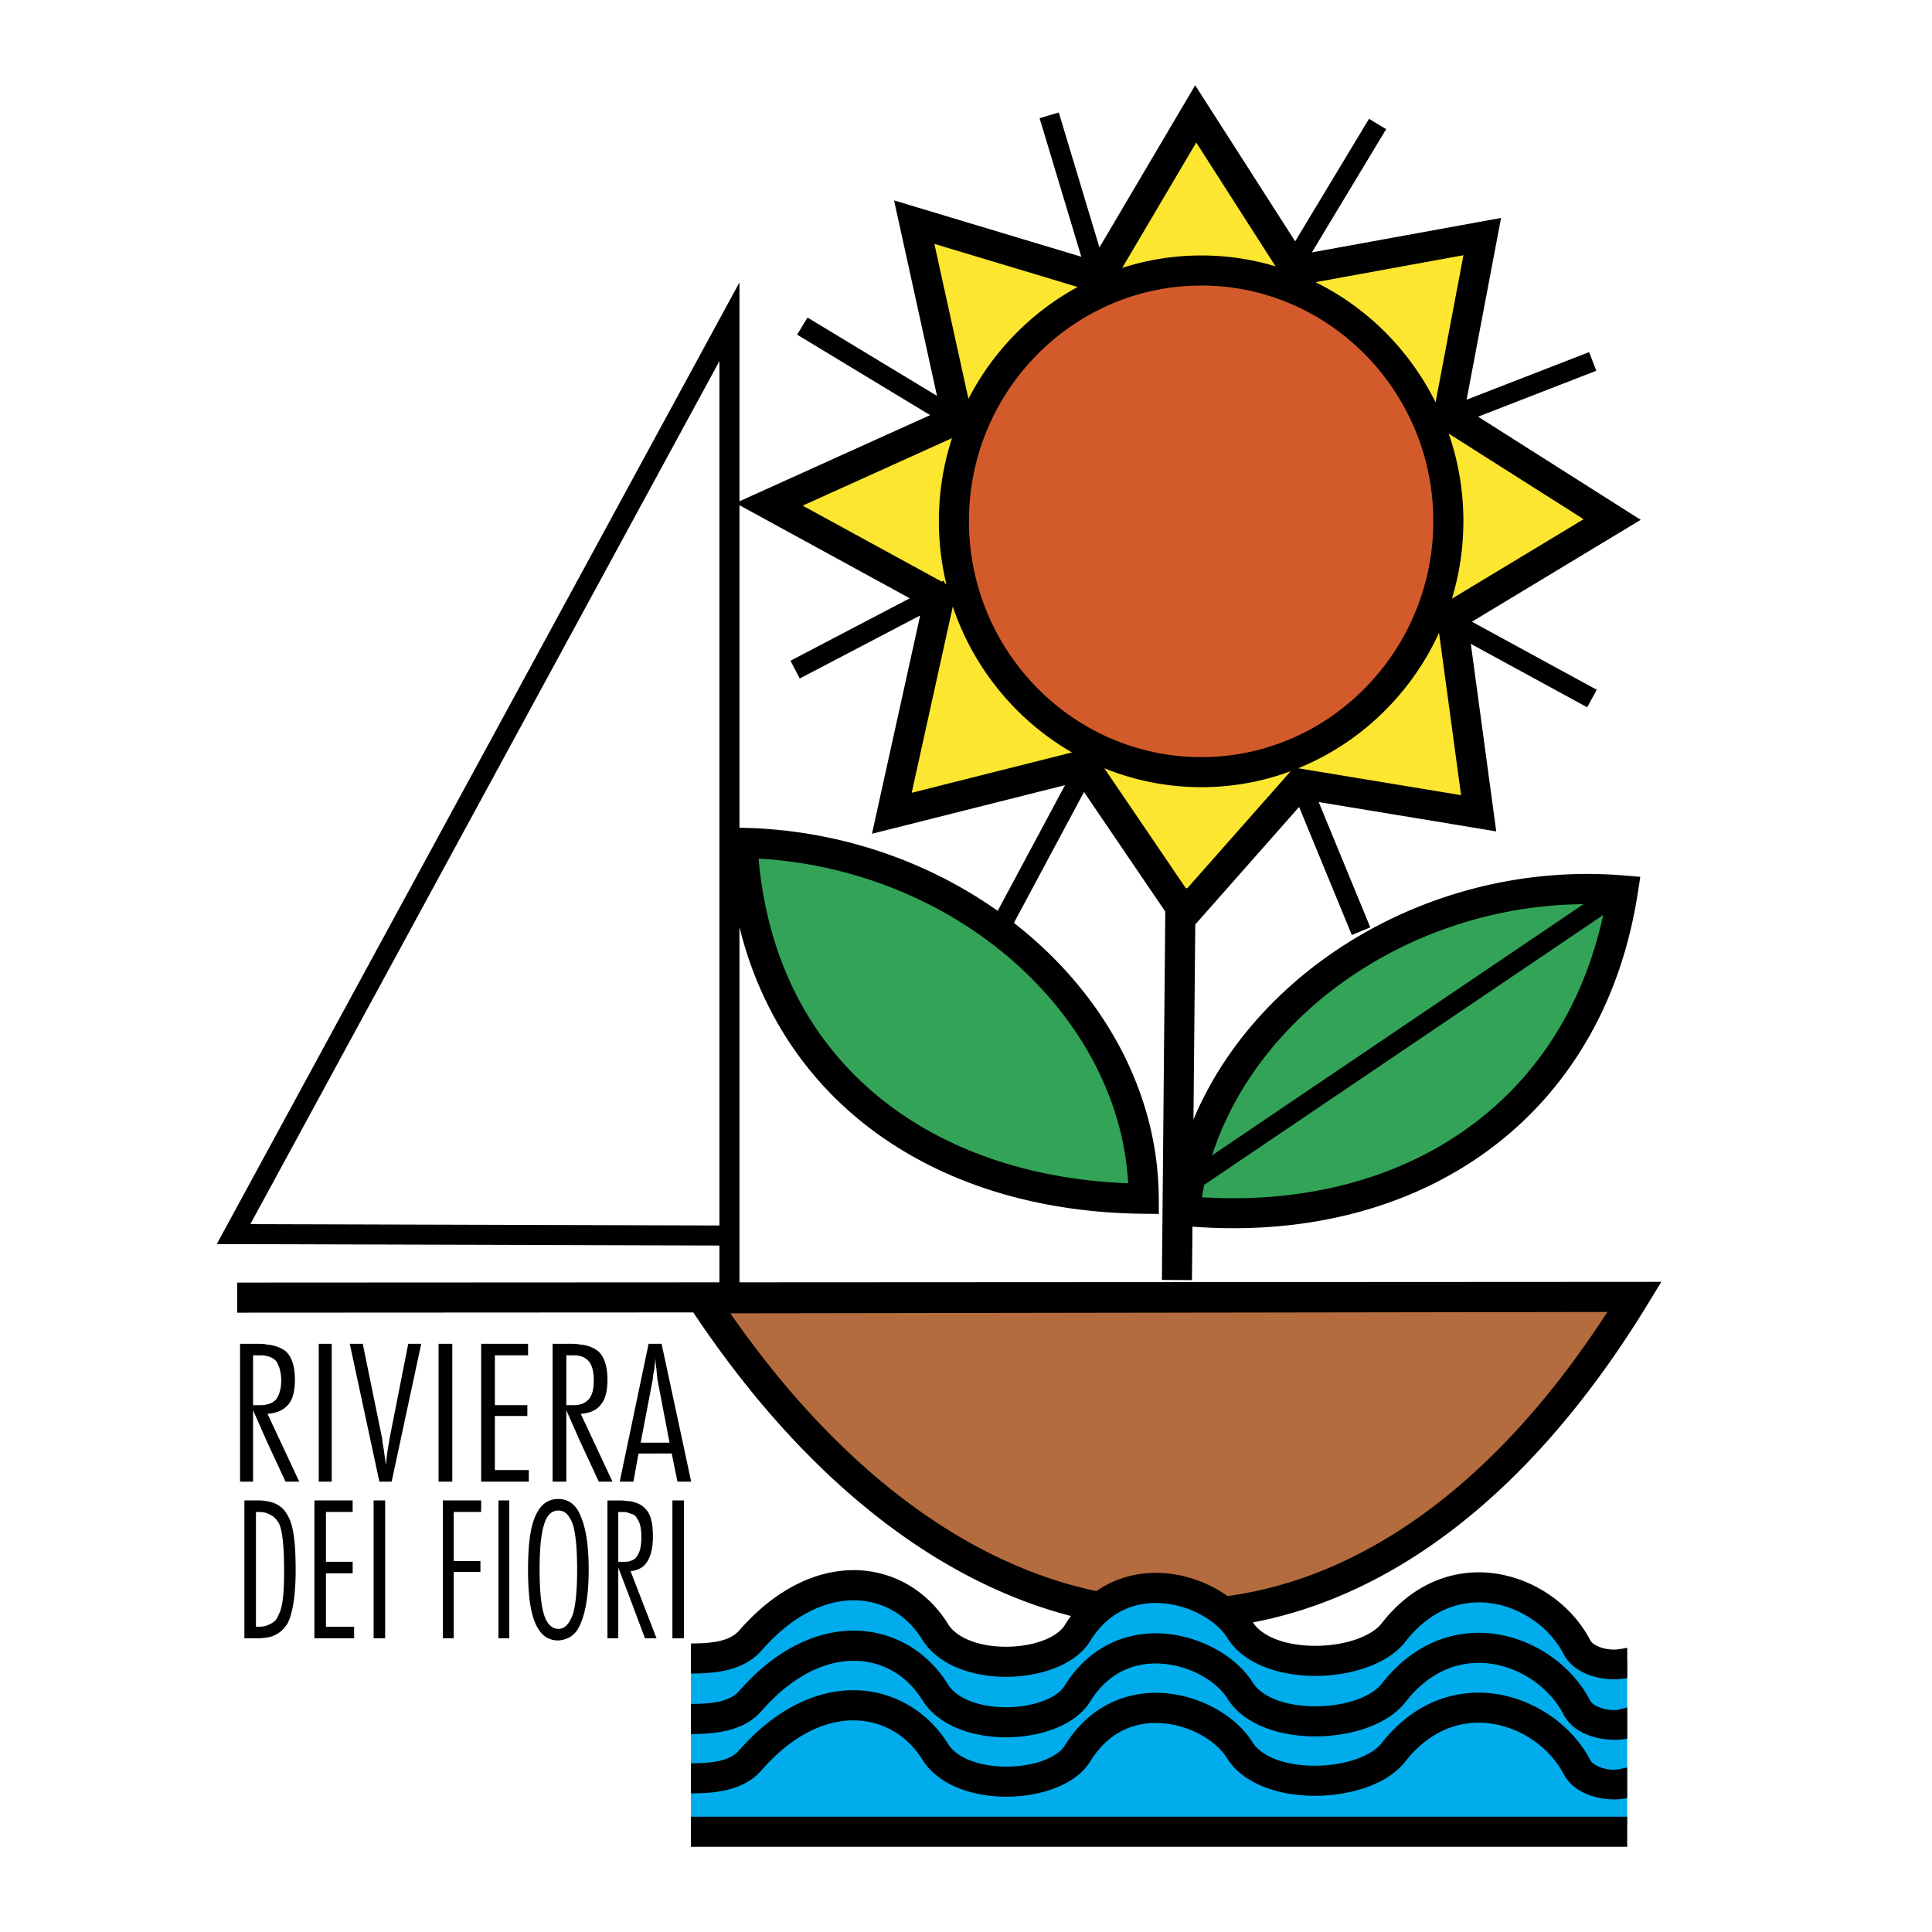
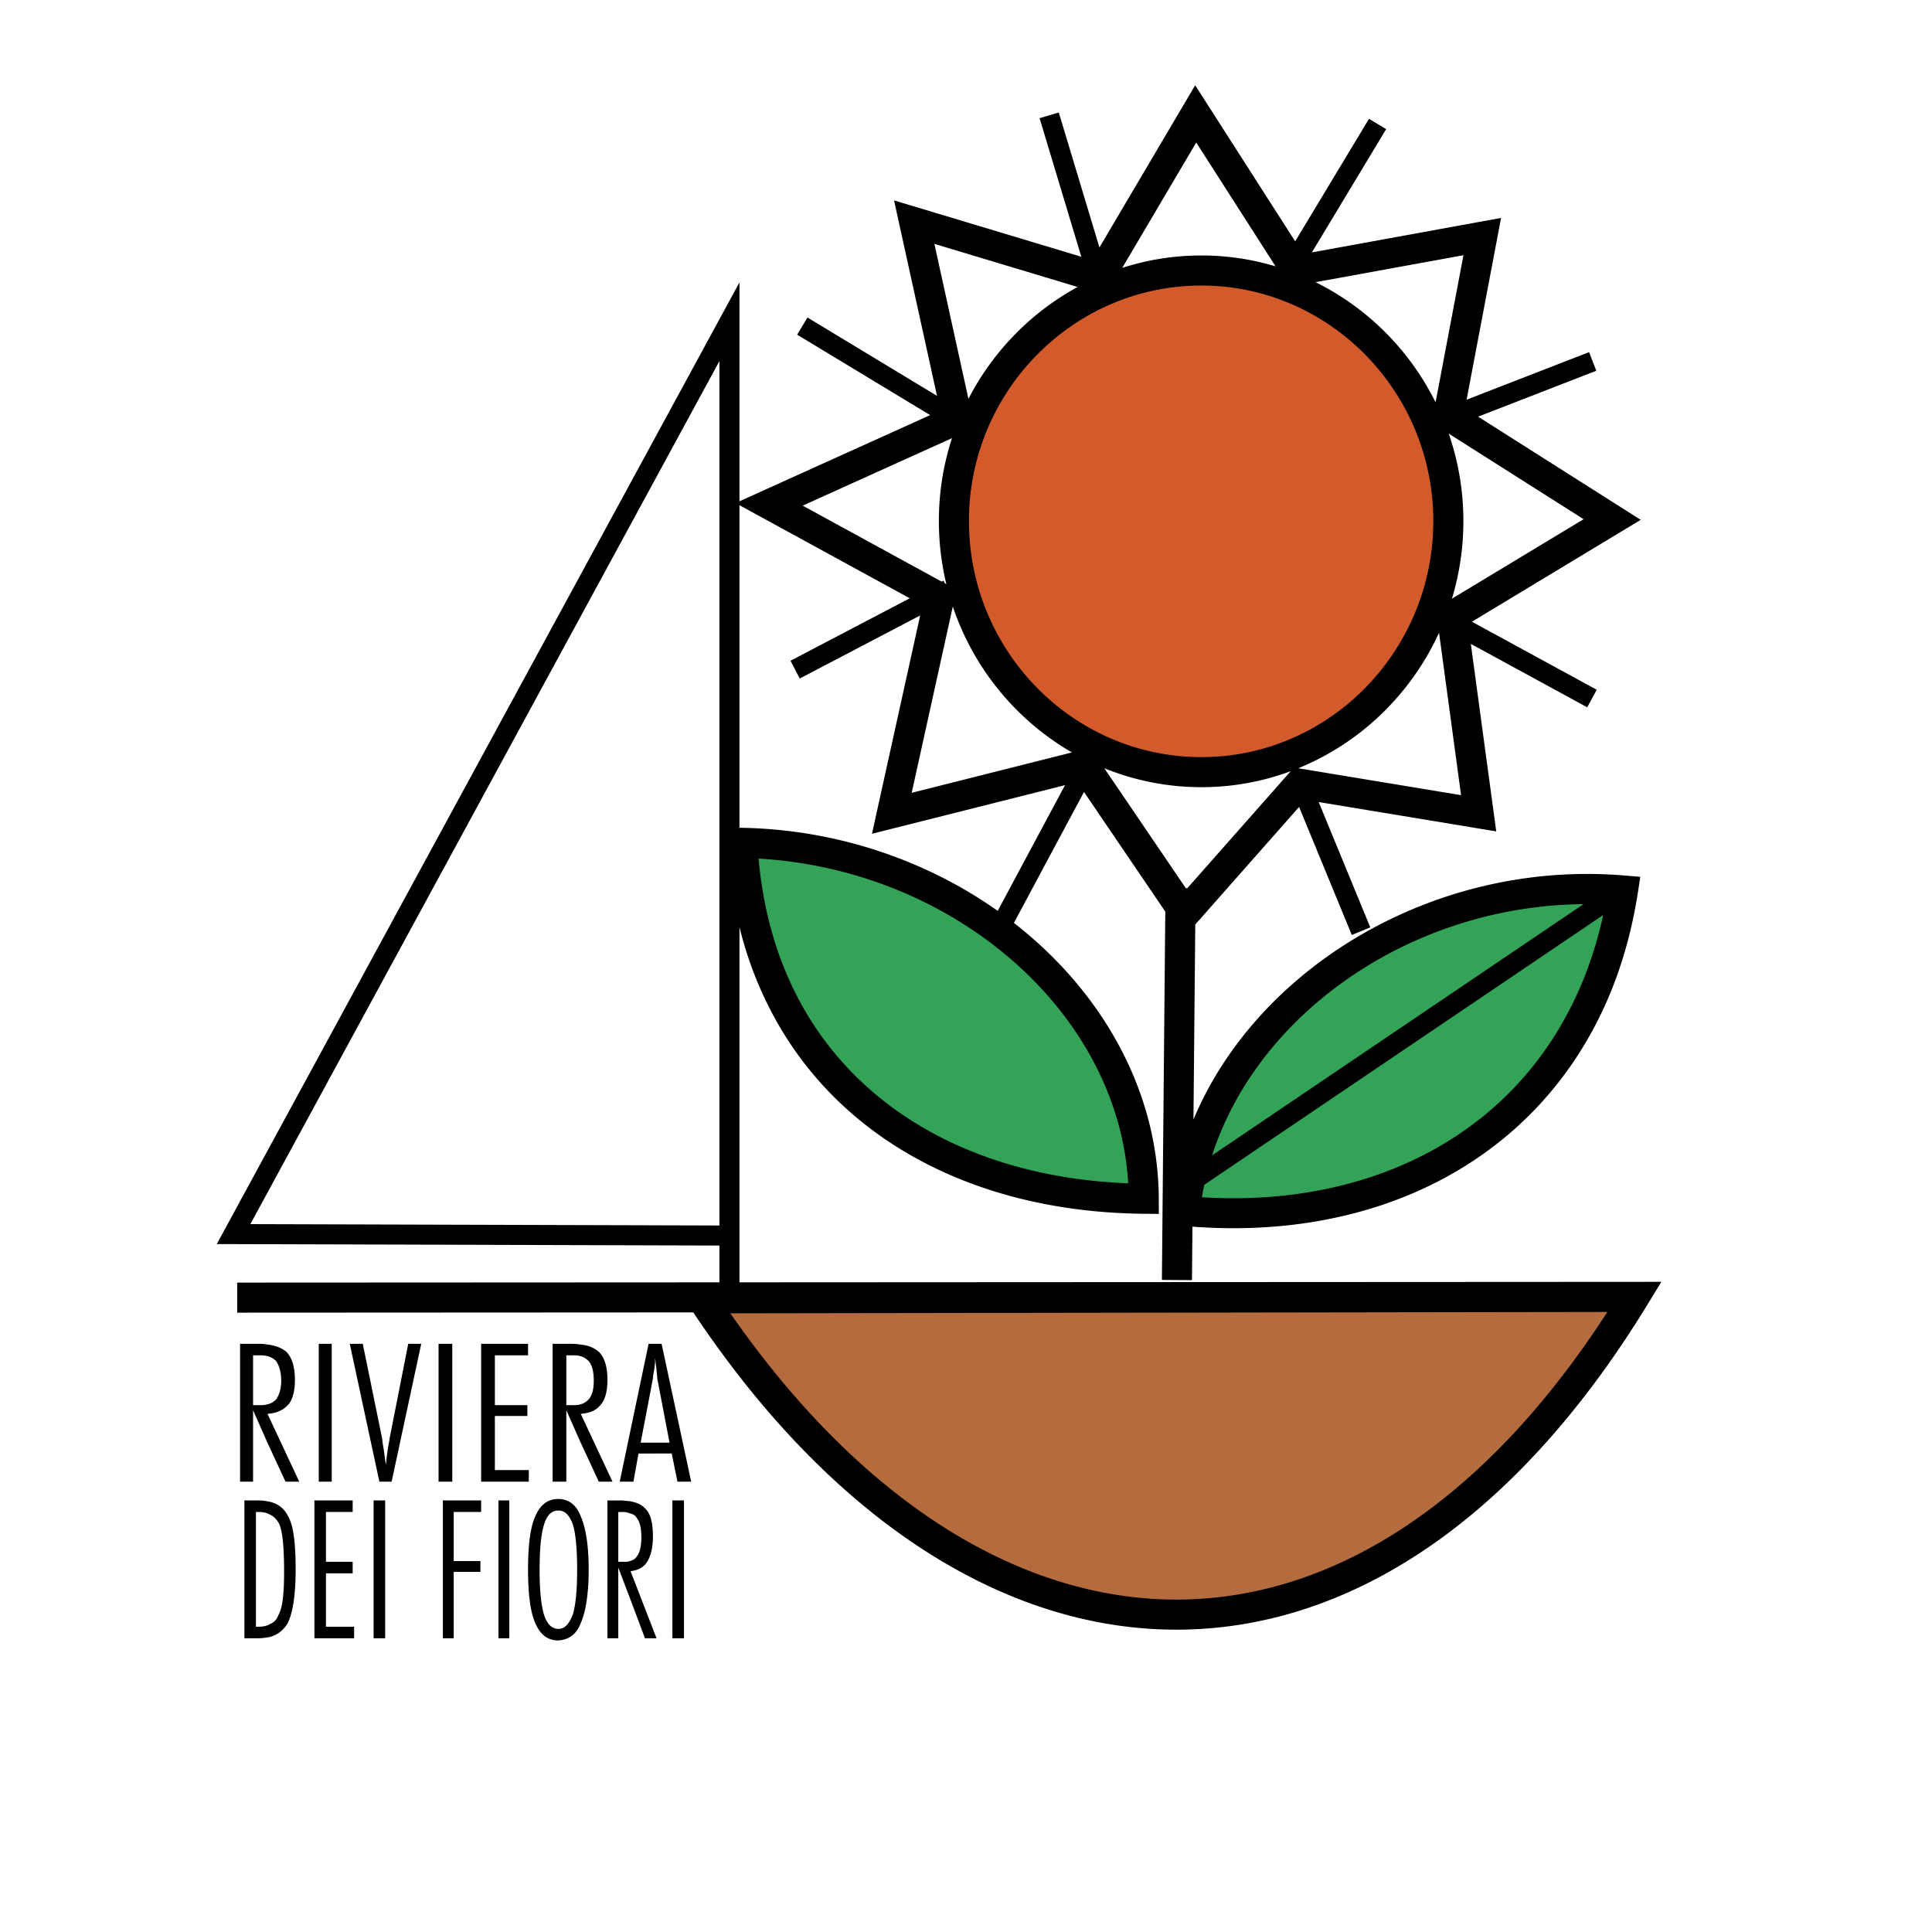
<svg xmlns="http://www.w3.org/2000/svg" width="2500" height="2500" viewBox="0 0 192.756 192.756">
  <path fill-rule="evenodd" clip-rule="evenodd" fill="#fff" d="M0 0h192.756v192.756H0V0z" />
-   <path fill-rule="evenodd" clip-rule="evenodd" fill="#fde62f" d="M95.532 41.822l-4.321-19.659 18.435 5.545 9.651-16.347 10.01 15.627 18.58-3.384-3.387 17.858 16.348 10.371-15.987 9.649 2.664 19.66-17.859-2.953-11.449 12.962-10.082-14.834-19.156 4.825 4.753-21.532-16.995-9.29 18.795-8.498z" />
  <path d="M119.873 77.037c13.537 0 24.627-11.234 24.627-25.061 0-13.755-11.09-24.988-24.627-24.988-13.611 0-24.701 11.233-24.701 24.988 0 13.827 11.09 25.061 24.701 25.061z" fill-rule="evenodd" clip-rule="evenodd" fill="#d35b2b" />
  <path d="M70.04 129.534c26.86 40.831 66.468 43.352 93.041-.145l-93.041.145z" fill-rule="evenodd" clip-rule="evenodd" fill="#b46c3e" />
  <path d="M114.111 119.597c-.072-19.012-18.363-35.07-40.039-35.502 1.153 22.539 18.004 35.286 40.039 35.502zM118.217 120.82c2.088-18.938 22.035-33.773 43.711-31.973-3.457 22.324-21.676 33.99-43.711 31.973z" fill-rule="evenodd" clip-rule="evenodd" fill="#33a457" />
  <path d="M65.359 145.017v-1.08h1.44l-1.225-6.409c0-.288-.072-.576-.072-.936-.072-.288-.072-.721-.144-1.081v.289-1.729h.648l2.953 13.754h-1.368l-.576-2.809h-1.656v.001zm0-10.946v1.729c0 .287-.072.576-.072.792-.072.359-.144.647-.144.936l-1.225 6.409h1.44v1.08h-1.656l-.504 2.809H61.83l2.88-13.754h.649v-.001zm-7.489 9.722v-3.673c.36-.072.648-.288.864-.504.36-.433.504-1.008.504-1.873 0-.863-.144-1.512-.504-1.943-.216-.217-.504-.433-.864-.505v-1.151c.864.071 1.44.359 1.872.72.576.576.864 1.513.864 2.809 0 1.08-.216 1.944-.648 2.448-.432.576-1.08.864-2.017.936l3.168 6.77h-1.368l-1.871-4.034zm-31.254-3.673c.432-.072.721-.288.937-.504.288-.433.504-1.008.504-1.873 0-.863-.216-1.512-.504-1.943a1.67 1.67 0 0 0-.937-.505v-1.151c.864.071 1.513.359 1.944.72.576.576.864 1.513.864 2.809 0 1.08-.216 1.944-.648 2.448-.504.576-1.152.864-2.088.936l3.168 6.77h-1.368l-1.873-4.032v-3.675h.001zm31.254-5.976v1.151c-.216-.071-.504-.071-.72-.071h-.648v4.969h.648c.216 0 .504 0 .72-.072v3.673l-1.368-3.097v7.129h-1.368v-13.754h1.656c.359-.001.719-.001 1.08.072zm-26.069 13.681v-13.754h1.296v13.754h-1.296zm3.096-13.754h1.296l1.944 9.506c0 .216.072.575.144 1.008.072.504.144 1.008.216 1.584.072-.648.144-1.439.36-2.521v-.071l1.873-9.506h1.296l-2.953 13.754H37.85l-2.953-13.754zm8.858 13.754v-13.754h1.369v13.754h-1.369zm4.249-13.754h4.681v1.152h-3.312v4.969h3.241v1.08h-3.241v5.4h3.385v1.152h-4.753v-13.753h-.001zm-22.756 1.153v4.969h.648c.288 0 .504 0 .72-.072v3.673l-1.368-3.097v7.129h-1.296v-13.754h1.584c.432 0 .792 0 1.08.072v1.151c-.216-.071-.432-.071-.72-.071h-.648zM62.838 159.42v-3.673c.288-.072.576-.216.72-.504.288-.36.432-1.009.432-1.873 0-.863-.144-1.512-.432-1.872-.144-.288-.36-.432-.72-.504v-1.225c.72.145 1.225.36 1.584.793.504.504.72 1.439.72 2.735 0 1.152-.216 1.945-.576 2.521s-.936.863-1.656.936l2.592 6.697H64.35l-1.512-4.031zm4.249 4.032v-13.754h1.152v13.754h-1.152zm-4.249-13.682v1.225a1.438 1.438 0 0 0-.648-.144h-.504v4.969h.504c.288 0 .504 0 .648-.072v3.673l-1.152-3.024v7.057h-1.081V149.7h1.296c.361-.002.649.07.937.07zm-7.129 13.898v-1.151c.648 0 1.08-.505 1.44-1.44.288-.937.432-2.448.432-4.465 0-2.089-.144-3.601-.432-4.537-.36-.937-.792-1.368-1.44-1.368v-1.152c1.008 0 1.8.576 2.232 1.729.504 1.152.792 2.881.792 5.329 0 2.376-.288 4.177-.792 5.329-.432 1.151-1.224 1.655-2.232 1.726zm-28.733-1.656c.36-.144.648-.432.792-.864.432-.72.576-2.16.576-4.32 0-2.448-.144-4.033-.504-4.825-.216-.36-.504-.72-.864-.864v-1.296c.792.216 1.368.648 1.729 1.368.576.937.792 2.736.792 5.401 0 2.521-.288 4.32-.792 5.329-.433.72-1.008 1.152-1.729 1.368v-1.297zm28.733-12.458v1.152c-.648 0-1.152.432-1.44 1.44-.288.936-.432 2.376-.432 4.465 0 2.017.144 3.528.432 4.465.288.936.792 1.44 1.44 1.44v1.151c-1.081 0-1.801-.575-2.305-1.728s-.72-2.953-.72-5.329c0-2.448.216-4.177.72-5.329s1.225-1.727 2.305-1.727zm-24.34.144h3.817v1.152h-2.665v4.969h2.665v1.152h-2.665v5.328h2.809v1.152h-3.961v-13.753zm5.905 13.754v-13.754h1.152v13.754h-1.152zm6.913-13.754h3.817v1.152h-2.737v4.896h2.665v1.08h-2.665v6.625h-1.08v-13.753zm5.545 13.754v-13.754h1.081v13.754h-1.081zm-24.196-12.601V162.3h.216c.504 0 .864-.072 1.224-.288v1.297a6.42 6.42 0 0 1-1.224.144h-1.369v-13.754h1.44c.432 0 .792.071 1.152.144v1.296c-.36-.216-.72-.287-1.152-.287h-.287v-.001z" fill-rule="evenodd" clip-rule="evenodd" />
  <path d="M119.252 92.237l-.18 19.454a35.194 35.194 0 0 1 3.523-6.402c8.086-11.687 23.316-19.283 39.455-17.942l1.602.133-.242 1.59-.002.019-.006.006c-.504 3.244-1.305 6.261-2.369 9.042a38.292 38.292 0 0 1-4.006 7.739c-7.994 11.846-22.014 17.718-38.055 16.507l-.049 5.336-3-.022.338-36.748-8.109-11.932-6.994 13.06c4.123 3.209 7.553 7.092 10.033 11.425a33.915 33.915 0 0 1 3.188 7.502 31.587 31.587 0 0 1 1.233 8.594l.006 1.515-1.518-.015c-16.357-.16-29.981-7.044-36.844-19.596a37.066 37.066 0 0 1-3.212-7.981c-.093-.34-.182-.683-.268-1.028v35.445l89.124-.047h.18l2.674-.004-1.396 2.284c-6.838 11.192-14.539 19.404-22.676 24.757-7.75 5.099-15.898 7.617-24.082 7.664-8.166.047-16.346-2.375-24.177-7.159-8.69-5.309-16.941-13.524-24.253-24.493l-45.506.024v-3.001l48.112-.024v-3.671l-48.473-.142-1.675-.005.8-1.472 49.473-91.024 1.875-3.451v21.842l2.345-1.06 16.68-7.541-13.268-8.025 1.032-1.711 12.92 7.815-3.739-17.013-.546-2.487 2.439.734 16.243 4.886-4.162-13.823 1.914-.57 4.057 13.468 8.316-14.089 1.236-2.095 1.312 2.049 8.664 13.525 7.367-12.225 1.711 1.031-7.41 12.296 16.732-3.048 2.141-.39-.404 2.136-3.033 15.999 12.221-4.746.719 1.859-11.793 4.58 14.18 8.995 2.045 1.298-2.074 1.251-14.766 8.914 12.453 6.787-.953 1.75-11.611-6.328 2.264 16.704.271 2.006-1.994-.33-15.719-2.598 5.148 12.505-1.844.758-5.26-12.774-10.275 11.633-.083.095zm-.941-3.62l.148.001 10.088-11.419.227-.257a25.55 25.55 0 0 1-8.898 1.595h-.006c-3.422 0-6.693-.671-9.693-1.889l8.134 11.969zm-18.77 2.259l6.717-12.542-16.915 4.26-2.345.591.522-2.367 4.285-19.412-12.014 6.291-.922-1.774 11.9-6.231-14.747-8.061-2.246-1.227v32.182l.325.006c9.49.191 18.358 3.283 25.44 8.284zm-5.589-32.849l.183-.096.142.273.141.077a26.874 26.874 0 0 1-.746-6.303v-.006c0-2.879.46-5.656 1.309-8.257l-14.893 6.733 13.864 7.579zm25.921 17.51h.002c6.354 0 12.133-2.637 16.322-6.895A23.694 23.694 0 0 0 143 51.981v-.006a23.6 23.6 0 0 0-6.803-16.602c-4.189-4.248-9.969-6.883-16.32-6.884h-.006c-6.391 0-12.189 2.636-16.387 6.886a23.569 23.569 0 0 0-6.812 16.598v.006c0 6.506 2.607 12.4 6.814 16.665 4.197 4.257 9.994 6.893 16.383 6.894h.004v-.001zm-12.924-.466a26.438 26.438 0 0 1-5.598-4.33 26.686 26.686 0 0 1-6.29-10.225L90.96 79.098l15.989-4.027zM96.621 39.793a26.658 26.658 0 0 1 4.731-6.517 26.434 26.434 0 0 1 6.166-4.644l-14.294-4.3 3.397 15.461zm15.344-13.067a25.77 25.77 0 0 1 7.906-1.238h.006c2.562 0 5.041.381 7.387 1.088l-7.916-12.357-7.383 12.507zm19.289 1.426a26.395 26.395 0 0 1 7.076 5.122 26.66 26.66 0 0 1 4.898 6.867l2.781-14.677-14.755 2.688zm13.285 15.109a26.61 26.61 0 0 1 1.463 8.713v.006c0 2.696-.4 5.298-1.143 7.751L158 51.801l-13.461-8.54zm-.965 19.87a26.705 26.705 0 0 1-5.244 7.609 26.203 26.203 0 0 1-8.805 5.909l.381.062 15.865 2.623-2.197-16.203zm16.377 28.16l-39.803 26.919c-.088.411-.164.824-.232 1.24 14.65.904 27.375-4.503 34.627-15.25a35.34 35.34 0 0 0 3.689-7.13 40.041 40.041 0 0 0 1.719-5.779zm-39.019 23.977l37.053-25.06c-13.604.117-26.061 6.856-32.928 16.78a32.133 32.133 0 0 0-3.557 6.677 28.499 28.499 0 0 0-.568 1.603zm-8.37 2.79a28.727 28.727 0 0 0-1.066-6.233 30.945 30.945 0 0 0-2.906-6.835c-6.154-10.749-18.665-18.506-32.903-19.329a39.792 39.792 0 0 0 1.252 7.074 34.104 34.104 0 0 0 2.942 7.337c6.096 11.147 18.115 17.433 32.681 17.986zm-87.583 4.072l46.797.137V36.028L24.979 122.13zm47.886 8.9c6.767 9.731 14.273 17.055 22.117 21.847 7.343 4.485 14.991 6.757 22.606 6.713 7.598-.044 15.189-2.4 22.441-7.171 7.227-4.755 14.115-11.898 20.336-21.524l-87.5.135z" />
-   <path d="M68.933 182.032h93.413v-16.337c-1.164 1.43-3.633-.063-4.594-1.163-8.209-9.289-14.764-6.337-20.812 0-2.447 2.593-8.426 2.665-10.801 0-7.707-8.785-14.115-7.561-20.381 0-1.584 1.944-9.578 2.809-11.09 0-4.464-8.281-11.738-9.001-20.74 0-1.157 1.158-4.184 1.285-4.996.443v17.057h.001z" fill-rule="evenodd" clip-rule="evenodd" fill="#00acec" />
-   <path d="M68.933 181.251h93.413v3.001H68.933v-3.001zm0-11.249c.928-.006 1.893-.04 2.729-.216.826-.173 1.569-.487 2.078-1.068 1.486-1.702 3.025-3.006 4.565-3.954 2.578-1.586 5.176-2.206 7.573-2.053a10.778 10.778 0 0 1 6.441 2.669 11.647 11.647 0 0 1 2.259 2.674l-.002.001c.292.467.714.857 1.225 1.175 1.247.771 2.987 1.122 4.737 1.098 1.754-.025 3.457-.427 4.631-1.155.461-.285.822-.612 1.047-.975 1.008-1.632 2.223-2.83 3.547-3.667 1.998-1.261 4.207-1.692 6.328-1.549 2.072.141 4.082.842 5.725 1.855 1.328.82 2.428 1.86 3.141 2.989l.006.012a3.5 3.5 0 0 0 .85.925c1.275.996 3.281 1.465 5.346 1.475 2.109.009 4.209-.46 5.629-1.336.438-.27.801-.573 1.061-.904h-.002c1.354-1.744 2.869-2.989 4.459-3.812a11.33 11.33 0 0 1 6.873-1.162c2.227.316 4.326 1.254 6.055 2.594 1.43 1.109 2.615 2.5 3.42 4.05l.008.017.01.02.002.004a.865.865 0 0 0 .145.185c.096.093.209.178.334.251.631.369 1.479.521 2.191.455.129-.013.584-.133 1.006-.251v3.11c-1.461.295-3.365.051-4.709-.736a4.673 4.673 0 0 1-.92-.696 3.782 3.782 0 0 1-.729-.986l-.002-.007-.002-.003c-.602-1.156-1.496-2.202-2.582-3.043-1.334-1.034-2.941-1.756-4.637-1.996a8.381 8.381 0 0 0-5.092.856c-1.217.631-2.395 1.604-3.463 2.98l-.004.006c-.486.621-1.117 1.16-1.852 1.613-1.904 1.176-4.59 1.806-7.211 1.793-2.664-.012-5.338-.685-7.174-2.118a6.517 6.517 0 0 1-1.547-1.7v.001c-.471-.746-1.234-1.456-2.18-2.04a9.653 9.653 0 0 0-4.354-1.398c-1.545-.104-3.133.196-4.533 1.08-.959.605-1.848 1.488-2.6 2.707-.479.772-1.176 1.424-2.02 1.946-1.643 1.021-3.906 1.581-6.166 1.612-2.262.032-4.583-.464-6.342-1.555-.902-.56-1.661-1.271-2.202-2.143l-.006-.006a8.691 8.691 0 0 0-1.672-1.994 7.798 7.798 0 0 0-4.66-1.918c-1.812-.116-3.805.369-5.814 1.606-1.307.805-2.616 1.915-3.886 3.369-1.003 1.147-2.313 1.734-3.719 2.028-1.129.237-2.269.281-3.338.287v-3.002h-.001zm0 5.92c.928-.006 1.893-.041 2.729-.216.826-.174 1.569-.487 2.078-1.068 1.449-1.66 2.953-2.94 4.461-3.881.62-.386 1.239-.715 1.858-.991 1.983-.887 3.949-1.227 5.793-1.108 1.447.092 2.817.466 4.066 1.076.875.428 1.69.97 2.429 1.615.857.748 1.608 1.63 2.225 2.619.284.457.695.842 1.192 1.156 1.25.791 3.012 1.151 4.782 1.131 1.773-.02 3.492-.42 4.668-1.148v-.002c.439-.273.785-.582 1-.917 1.035-1.69 2.287-2.919 3.65-3.766.484-.3.979-.551 1.48-.757 1.547-.637 3.168-.852 4.74-.746 1.16.077 2.299.332 3.363.72.807.294 1.572.662 2.271 1.09 1.375.841 2.51 1.917 3.24 3.091l.002-.002c.211.338.486.633.811.885 1.275.995 3.299 1.461 5.381 1.464 2.123.003 4.24-.479 5.666-1.373l.004.004c.426-.267.777-.564 1.027-.887 1.328-1.694 2.809-2.912 4.355-3.724a11.447 11.447 0 0 1 6.984-1.189c.766.109 1.514.292 2.24.539a13.227 13.227 0 0 1 3.891 2.109c1.393 1.09 2.545 2.439 3.33 3.934l.01.023.004.005-.004.001a.912.912 0 0 0 .16.211h.006c.1.101.213.188.334.26.725.435 1.734.586 2.48.41l.705-.146v3.051c-1.477.325-3.381.056-4.721-.748a4.72 4.72 0 0 1-.92-.705l.002-.003a3.833 3.833 0 0 1-.715-.977l-.004.001c-.588-1.122-1.457-2.138-2.508-2.961-1.344-1.053-2.982-1.791-4.713-2.038a8.451 8.451 0 0 0-5.18.884c-1.191.625-2.342 1.574-3.381 2.904-.475.607-1.086 1.135-1.795 1.58v.006c-1.9 1.191-4.609 1.834-7.26 1.83-2.686-.004-5.383-.675-7.221-2.109a6.412 6.412 0 0 1-1.514-1.646v-.006c-.486-.783-1.277-1.521-2.258-2.121a9.534 9.534 0 0 0-4.275-1.365c-1.51-.101-3.062.191-4.439 1.046-.988.614-1.908 1.523-2.682 2.789l-.012.018c-.471.745-1.145 1.371-1.957 1.876h-.006c-1.648 1.021-3.936 1.582-6.221 1.608-2.287.026-4.634-.483-6.399-1.6-.875-.554-1.612-1.253-2.141-2.107a8.702 8.702 0 0 0-1.651-1.95 7.886 7.886 0 0 0-4.714-1.941c-1.834-.116-3.851.377-5.881 1.643-1.273.794-2.55 1.884-3.792 3.308-1.003 1.146-2.313 1.733-3.719 2.028-1.129.236-2.269.28-3.338.287v-3.004h.004zm0-11.954c.928-.006 1.893-.041 2.729-.216.826-.173 1.569-.487 2.078-1.068 1.486-1.703 3.025-3.007 4.565-3.954 2.578-1.587 5.176-2.206 7.573-2.054a10.79 10.79 0 0 1 6.441 2.669 11.669 11.669 0 0 1 2.259 2.674l-.002.002c.292.466.714.857 1.225 1.174 1.247.772 2.987 1.123 4.737 1.098 1.754-.025 3.457-.426 4.631-1.154.461-.285.822-.613 1.047-.975 1.008-1.632 2.223-2.83 3.547-3.667 1.998-1.261 4.207-1.692 6.328-1.549 2.072.14 4.082.841 5.725 1.854 1.328.821 2.428 1.86 3.141 2.989l.006.012c.213.347.502.655.85.926 1.275.996 3.281 1.465 5.346 1.474 2.109.01 4.209-.459 5.629-1.336.438-.27.801-.572 1.061-.903l-.002-.001c1.354-1.743 2.869-2.988 4.459-3.812a11.33 11.33 0 0 1 6.873-1.161c2.227.316 4.326 1.253 6.055 2.594 1.43 1.109 2.615 2.499 3.42 4.049l.008.018.01.019.002.004a.846.846 0 0 0 .145.186c.096.093.209.177.334.251.578.338 1.338.493 2.01.466.197-.008.752-.092 1.188-.176v3.023c-1.461.295-3.365.051-4.709-.735a4.673 4.673 0 0 1-.92-.696 3.803 3.803 0 0 1-.729-.987l-.002-.006-.002-.003c-.602-1.156-1.496-2.202-2.582-3.044-1.334-1.034-2.941-1.756-4.637-1.995a8.381 8.381 0 0 0-5.092.856c-1.217.63-2.395 1.603-3.463 2.979l-.004.006c-.486.622-1.117 1.161-1.852 1.614-1.904 1.175-4.59 1.805-7.211 1.793-2.664-.012-5.338-.686-7.174-2.118a6.533 6.533 0 0 1-1.547-1.7v.001c-.471-.747-1.234-1.456-2.18-2.041a9.652 9.652 0 0 0-4.354-1.397c-1.545-.104-3.133.196-4.533 1.08-.959.604-1.848 1.488-2.6 2.706-.479.772-1.176 1.424-2.02 1.947-1.643 1.02-3.906 1.58-6.166 1.612-2.262.032-4.583-.465-6.342-1.556-.902-.56-1.661-1.271-2.202-2.143l-.006-.005a8.67 8.67 0 0 0-1.672-1.994 7.799 7.799 0 0 0-4.66-1.919c-1.812-.115-3.805.37-5.814 1.607-1.307.805-2.616 1.915-3.886 3.369-1.003 1.146-2.313 1.734-3.719 2.028-1.129.236-2.269.28-3.338.287v-3.002h-.002z" />
</svg>